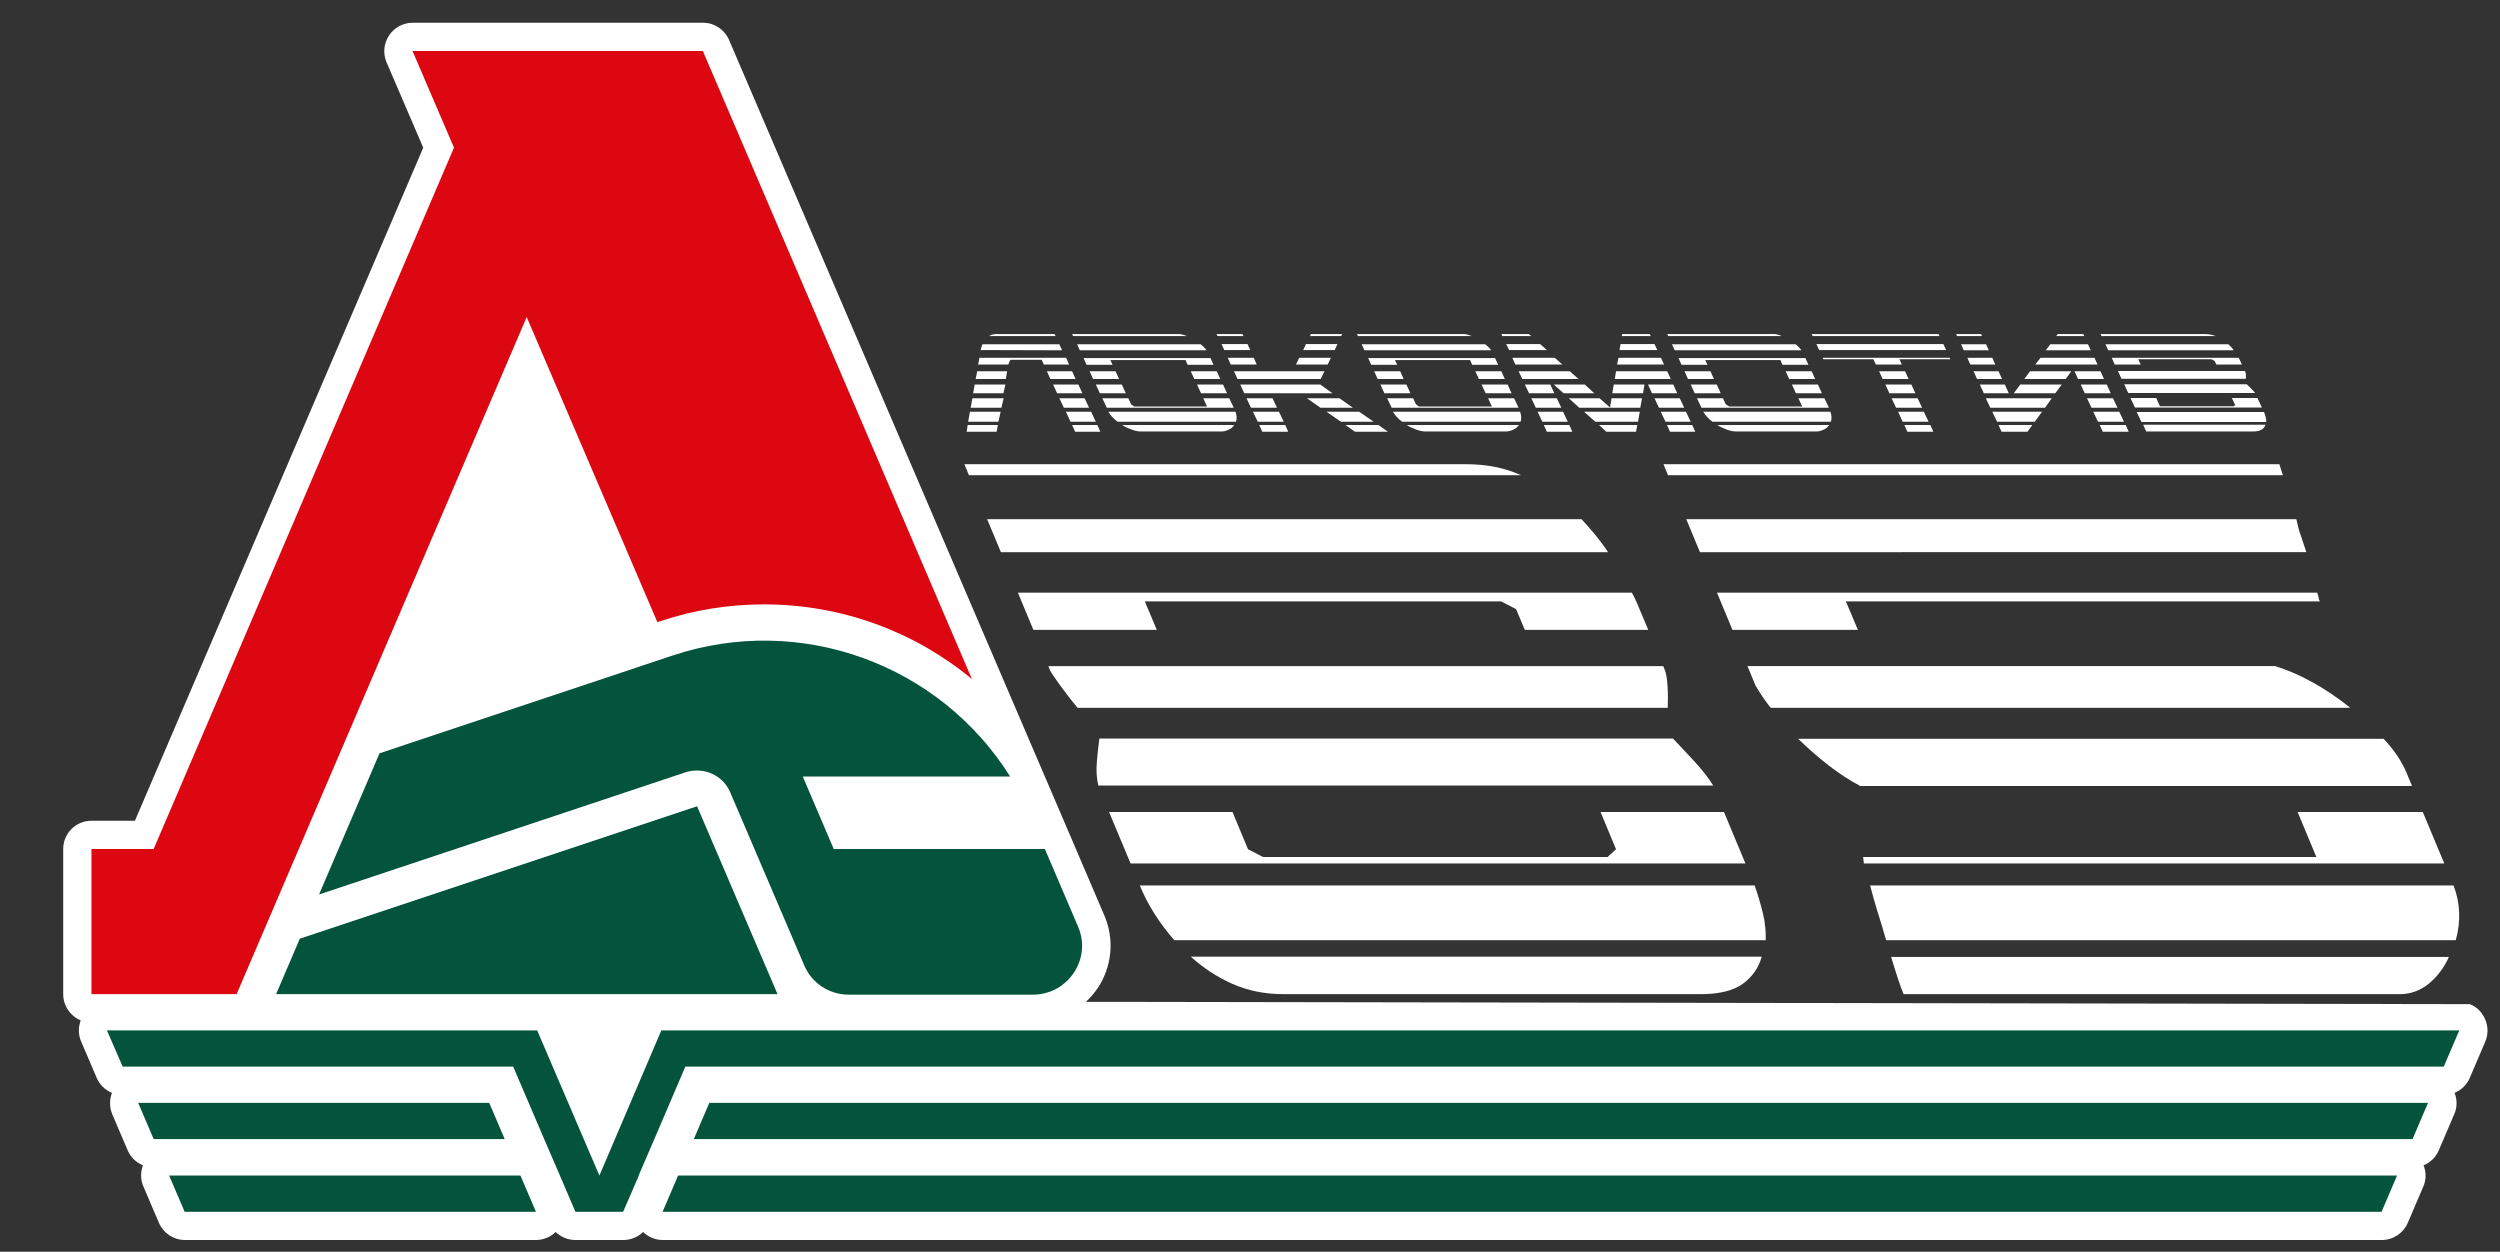
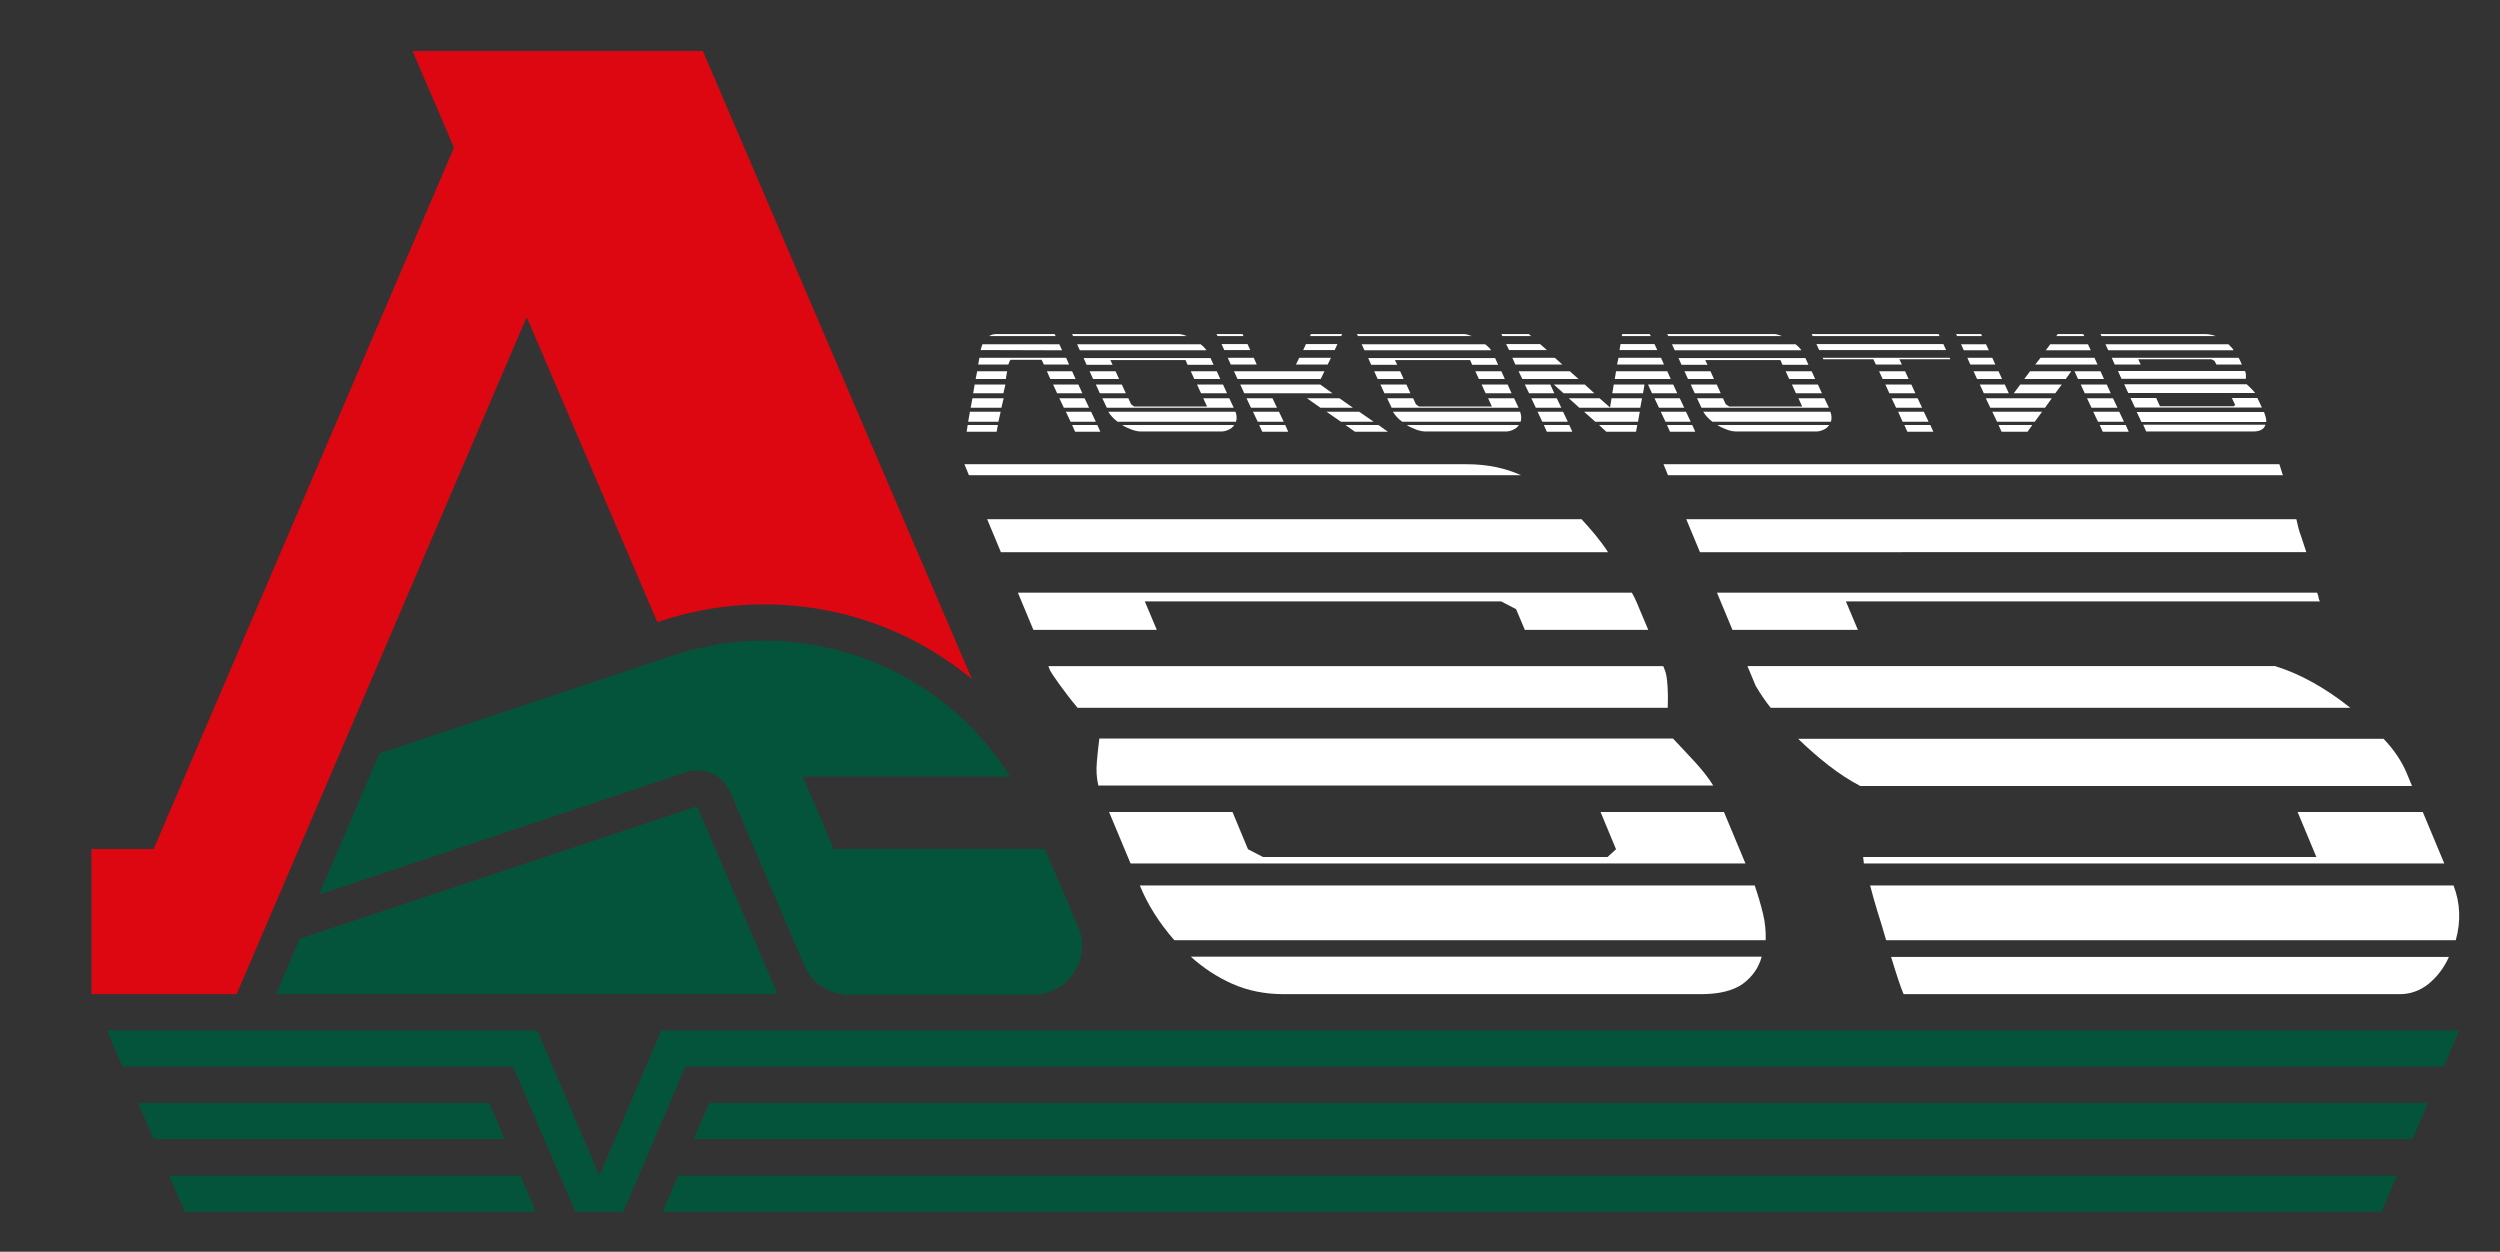
<svg xmlns="http://www.w3.org/2000/svg" xmlns:xlink="http://www.w3.org/1999/xlink" version="1.1" id="Layer_1" x="0px" y="0px" viewBox="0 0 1000.6 501" style="enable-background:new 0 0 1000.6 501;" xml:space="preserve">
  <rect x="0" y="0" width="1000.6" height="501" fill="#333333" stroke="none" />
  <style type="text/css">
	.st0{fill:#FFFFFF;}
	.st1{fill:#02543A;}
	.st2{fill:#03543B;}
	.st3{fill:#DC0711;}
</style>
-   <path class="st0" d="M988.5,401.9L458.6,401h-24c1.8-1.7,3.4-3.5,4.8-5.6c5.7-8.6,6.7-19.5,2.6-29l-13.3-31.1l-29.2-68.1L291.8,16  c-1.8-4.2-5.9-6.9-10.4-6.9H165.2c-3.8,0-7.4,1.9-9.5,5.1c-2.1,3.2-2.5,7.2-1,10.7l14.7,34.2L54,328.5H36.6  c-6.3,0-11.3,5.1-11.3,11.3v58.1c0,4.7,2.9,8.8,7,10.5c-1,2.7-1,5.8,0.2,8.5l6.2,14.5c1.2,2.8,3.4,4.9,6.1,6c-1,2.7-1,5.8,0.1,8.5  l6.2,14.5c1.2,2.8,3.4,4.9,6.1,6c-1,2.7-1,5.8,0.2,8.5l6.2,14.5c1.8,4.2,5.9,6.9,10.4,6.9h140.5c3,0,5.8-1.2,7.9-3.2  c2.1,2,4.9,3.2,7.9,3.2h19.2c3,0,5.8-1.2,7.9-3.2c2.1,2,4.9,3.2,7.9,3.2h688c4.5,0,8.6-2.7,10.4-6.9l6.2-14.5  c1.2-2.7,1.2-5.8,0.1-8.5c2.7-1.1,4.9-3.2,6.1-6l6.2-14.5c1.2-2.7,1.2-5.8,0.1-8.5c2.7-1.1,4.9-3.2,6.1-6l6.2-14.5  c1.5-3.5,1.1-7.5-1-10.7C992.5,404.2,990.6,402.7,988.5,401.9z" />
  <g>
    <path class="st1" d="M185.7,442.8" />
    <g>
      <polygon class="st2" points="195.8,441.4 55.3,441.4 61.5,455.9 202,455.9   " />
      <polygon class="st2" points="67.7,470.5 73.9,485 214.5,485 208.3,470.5   " />
      <polygon class="st2" points="280.5,412.4 273.9,412.4 264.7,412.4 239.9,470.5 215,412.4 209.3,412.4 199.2,412.4 42.8,412.4     49.1,426.9 205.4,426.9 205.4,426.9 211.6,441.4 211.6,441.4 217.8,455.9 217.8,455.9 224.1,470.5 224.1,470.5 230.3,485     249.4,485 255.7,470.5 255.6,470.5 261.9,455.9 261.9,455.9 268.1,441.4 268.1,441.4 274.3,426.9 274.3,426.9 978.1,426.9     984.3,412.4   " />
      <polygon class="st2" points="277.7,455.9 965.6,455.9 971.8,441.4 283.9,441.4   " />
      <polygon class="st2" points="265.2,485 953.2,485 959.4,470.5 271.4,470.5   " />
    </g>
  </g>
  <g>
    <path class="st0" d="M387.3,170.1h12.1l-0.5,2.7h-12L387.3,170.1z M388.2,164.8h12.3l-0.9,4h-12.1L388.2,164.8z M401.7,159.4   l-0.9,3.8h-12.3l0.7-3.8H401.7z M401.6,157.4h-12.1l0.6-3.5h12.3L401.6,157.4z M403.1,148.6c-0.1,0.6-0.2,1.1-0.3,1.7   c-0.1,0.5-0.2,1-0.2,1.4h-12.1l0.6-3.1H403.1z M404.6,144c-0.3,0-0.6,0.6-1,1.9h-12.1l0.5-2.7h34.7l1.2,2.7h-10.1l-0.9-1.9H404.6z    M392.5,140.1c0.1-0.4,0.2-0.8,0.3-1.1c0.1-0.4,0.3-0.8,0.4-1.2h30.8l1.1,2.4L392.5,140.1L392.5,140.1z M395.9,134.5   c0.8-0.5,1.8-0.8,3-0.8h23.2l0.4,0.8H395.9z M419,148.6h10.1l1.4,3.1h-10.1L419,148.6z M423.1,157.4l-1.6-3.5h10.1l1.6,3.5H423.1z    M424,159.4h10.1l1.8,3.8h-10.1L424,159.4z M426.6,164.8h10.1l1.9,4h-10.1L426.6,164.8z M430.3,172.8l-1.2-2.7h10.1l1.2,2.7H430.3z   " />
    <path class="st0" d="M471.8,133.7c0.9,0,1.9,0.3,3.2,0.8h-45.5l-0.4-0.8H471.8z M480.4,137.7c0.6,0.4,1.1,0.9,1.5,1.3   s0.7,0.8,1,1.2h-50.7l-1.1-2.4H480.4z M474.5,144.1h-30.1l0.9,1.9h-10.4l-1.2-2.7h50.8l1.2,2.7h-10.4L474.5,144.1z M436.1,148.6   h10.4l1.4,3.1h-10.4L436.1,148.6z M438.6,153.9H449l1.6,3.5h-10.4L438.6,153.9z M453.9,162.7h29.2l-1.5-3.3H492l1.8,3.8h-50.8   l-1.8-3.8h10.4l1.1,2.4L453.9,162.7z M494.5,164.8c0.5,1.4,0.6,2.8,0.2,4h-47.4c-1.6-1.2-2.8-2.5-3.7-4H494.5z M494,170.1   c-0.5,0.8-1.3,1.5-2.3,1.9c-1,0.5-2,0.7-3,0.7h-31.9c-1.1,0-2.3-0.2-3.7-0.7c-1.4-0.5-2.7-1.1-4-1.9H494z M476.6,148.6H487l1.4,3.1   H478L476.6,148.6z M479.1,153.9h10.4l1.6,3.5h-10.4L479.1,153.9z" />
    <path class="st0" d="M497.7,134.5h-10.4l-0.4-0.8h10.4L497.7,134.5z M488.9,137.7h10.4l1.1,2.4H490L488.9,137.7z M491.4,143.2h10.4   l1.2,2.7h-10.4L491.4,143.2z M493.9,148.6h36.2l-1.5,3.1h-33.3L493.9,148.6z M496.4,153.9h32l4.9,3.5H498L496.4,153.9z    M498.9,159.4h10.4l1.8,3.8h-10.4L498.9,159.4z M501.5,164.8h10.4l1.9,4h-10.4L501.5,164.8z M505.2,172.8l-1.2-2.7h10.4l1.2,2.7   H505.2z M520,143.2h12.7l-1.3,2.7h-12.7L520,143.2z M522.7,137.7h12.6l-1.1,2.4h-12.6L522.7,137.7z M523.1,159.4h13l5.4,3.8h-13   L523.1,159.4z M537.2,133.7l-0.4,0.8h-12.5l0.4-0.8H537.2z M530.9,164.8H544l5.8,4h-13.1L530.9,164.8z M538.5,170.1h13.2l3.8,2.7   h-13.2L538.5,170.1z" />
    <path class="st0" d="M585.8,133.7c0.9,0,1.9,0.3,3.2,0.8h-45.5l-0.4-0.8H585.8z M594.3,137.7c0.6,0.4,1.1,0.9,1.5,1.3   s0.8,0.8,1,1.2h-50.7l-1.1-2.4H594.3z M588.4,144.1h-30.1l0.9,1.9h-10.4l-1.2-2.7h50.8l1.2,2.7h-10.4L588.4,144.1z M550,148.6h10.4   l1.4,3.1h-10.4L550,148.6z M552.5,153.9h10.4l1.6,3.5h-10.4L552.5,153.9z M567.9,162.7h29.2l-1.5-3.3h10.4l1.8,3.8h-50.8l-1.8-3.8   h10.4l1.1,2.4L567.9,162.7z M608.4,164.8c0.5,1.4,0.6,2.8,0.2,4h-47.4c-1.6-1.2-2.8-2.5-3.7-4H608.4z M607.9,170.1   c-0.5,0.8-1.3,1.5-2.3,1.9c-1,0.5-2,0.7-3,0.7h-31.9c-1.1,0-2.3-0.2-3.7-0.7c-1.4-0.5-2.7-1.1-4-1.9H607.9z M590.5,148.6h10.4   l1.4,3.1h-10.4L590.5,148.6z M593,153.9h10.4l1.6,3.5h-10.4L593,153.9z" />
    <path class="st0" d="M611.9,133.7l0.9,0.8h-11.5l-0.4-0.8H611.9z M602.8,137.7h13.6l2.7,2.4h-15.1L602.8,137.7z M605.3,143.2h17   l3,2.7h-18.8L605.3,143.2z M607.8,148.6h20.5l3.5,3.1h-22.5L607.8,148.6z M610.3,153.9h10.2l1.6,3.5H612L610.3,153.9z M612.9,159.4   h10.2l1.8,3.8h-10.2L612.9,159.4z M615.4,164.8h10.2l1.9,4h-10.2L615.4,164.8z M619.1,172.8l-1.2-2.7h10.2l1.2,2.7H619.1z    M621.9,153.9h12.4l3.8,3.5h-12.3L621.9,153.9z M644.4,163.1l0.6-3.7h12.2l-0.7,3.8h-24.4l-4.2-3.8h12.3L644.4,163.1z M634,164.8   h22.3l-0.7,4h-17.1L634,164.8z M642.9,172.8l-2.9-2.7h15.3l-0.5,2.7H642.9z M645.9,153.9h12.3l-0.6,3.5h-12.3L645.9,153.9z    M646.8,148.6h20.5l1.4,3.1h-22.4L646.8,148.6z M647.8,143.2h17l1.2,2.7h-18.8L647.8,143.2z M648.6,137.7h13.6l1.1,2.4h-15.1   L648.6,137.7z M649.3,133.7h11l0.4,0.8h-11.6L649.3,133.7z M659.6,153.9h10.1l1.6,3.5h-10.1L659.6,153.9z M662.2,159.4h10.1   l1.8,3.8h-10.1L662.2,159.4z M664.7,164.8h10.1l1.9,4h-10.1L664.7,164.8z M668.4,172.8l-1.2-2.7h10.1l1.2,2.7H668.4z" />
    <path class="st0" d="M710,133.7c0.9,0,1.9,0.3,3.2,0.8h-45.5l-0.4-0.8H710z M718.5,137.7c0.6,0.4,1.1,0.9,1.5,1.3   c0.4,0.4,0.7,0.8,1,1.2h-50.7l-1.1-2.4H718.5z M712.6,144.1h-30.1l0.9,1.9H673l-1.2-2.7h50.8l1.2,2.7h-10.4L712.6,144.1z    M674.2,148.6h10.4l1.4,3.1h-10.4L674.2,148.6z M676.7,153.9h10.4l1.6,3.5h-10.4L676.7,153.9z M692.1,162.7h29.2l-1.5-3.3h10.4   l1.8,3.8H681l-1.8-3.8h10.4l1.1,2.4L692.1,162.7z M732.6,164.8c0.5,1.4,0.6,2.8,0.2,4h-47.4c-1.6-1.2-2.8-2.5-3.7-4H732.6z    M732.1,170.1c-0.5,0.8-1.3,1.5-2.3,1.9c-1,0.5-2,0.7-3,0.7H695c-1.1,0-2.3-0.2-3.7-0.7c-1.4-0.5-2.7-1.1-4-1.9H732.1z    M714.7,148.6h10.4l1.4,3.1h-10.4L714.7,148.6z M717.2,153.9h10.4l1.6,3.5h-10.4L717.2,153.9z" />
    <path class="st0" d="M725.1,133.7h50.8l0.4,0.8h-50.8L725.1,133.7z M727,137.7h50.8l1.1,2.4h-50.8L727,137.7z M729.8,143.8   l-0.3-0.6h50.8l0.3,0.6h-20.4l1,2.1h-10.4l-1-2.1H729.8z M752.1,148.6h10.4l1.4,3.1h-10.4L752.1,148.6z M754.6,153.9H765l1.6,3.5   h-10.4L754.6,153.9z M757.1,159.4h10.4l1.8,3.8h-10.4L757.1,159.4z M759.7,164.8H770l1.9,4h-10.4L759.7,164.8z M763.4,172.8   l-1.2-2.7h10.4l1.2,2.7H763.4z" />
    <path class="st0" d="M793.3,134.5h-10l-0.4-0.8h10L793.3,134.5z M796,140.2h-10l-1.1-2.4h10L796,140.2z M798.6,145.9h-10l-1.2-2.7   h10L798.6,145.9z M801.3,151.7h-10l-1.4-3.1h10L801.3,151.7z M804,157.4h-10l-1.6-3.5h10L804,157.4z M818.5,163.2h-21.9l-1.8-3.8   h26.4L818.5,163.2z M814.4,168.8h-15.1l-1.9-4h19.9L814.4,168.8z M801.1,172.8l-1.2-2.7h13.5l-1.9,2.7H801.1z M822.6,157.4H806   l2.6-3.5h16.6L822.6,157.4z M826.8,151.7h-16.6l2.3-3.1H829L826.8,151.7z M839.5,145.9h-24.9l2.1-2.7h21.6L839.5,145.9z    M836.8,140.2h-18l1.8-2.4h15.1L836.8,140.2z M833.8,133.7l0.4,0.8H823l0.6-0.8H833.8z M842.1,151.7h-10.4l-1.4-3.1h10.4   L842.1,151.7z M844.8,157.4h-10.4l-1.6-3.5h10.4L844.8,157.4z M847.5,163.2h-10.4l-1.8-3.8h10.4L847.5,163.2z M850.1,168.8h-10.4   l-1.9-4h10.4L850.1,168.8z M841.6,172.8l-1.2-2.7h10.4l1.2,2.7H841.6z" />
    <path class="st0" d="M882.3,133.7c1.7,0,3.2,0.3,4.5,0.8h-45.7l-0.4-0.8H882.3z M891.8,137.7c0.4,0.4,0.8,0.8,1.2,1.2   c0.4,0.4,0.7,0.8,1,1.3h-50.2l-1.1-2.4H891.8z M886.3,144.4l-1.2-0.6h-29.3l1,2.1h-10.4l-1.2-2.7h50.8c0.1,0.2,0.3,0.5,0.6,1.2   l0.7,1.5h-10.2L886.3,144.4z M898.7,148.9c0.1,0.2,0.2,0.6,0.2,1.1c0,0.5,0,1.1,0,1.6h-49.8l-1.4-3.1h50.8L898.7,148.9z    M899.3,153.9c0.6,0.5,1.2,1.1,1.8,1.7c0.6,0.6,1.1,1.2,1.5,1.7h-50.8l-1.6-3.5H899.3z M893.9,162.7l0.7-0.6l-1.3-2.8h10.2l1.8,3.8   h-50.8l-1.8-3.8H863l1.5,3.3H893.9z M906.1,164.8c0.3,0.7,0.5,1.4,0.7,2.1c0.2,0.7,0.3,1.3,0.2,2h-49.9l-1.9-4H906.1z M906.7,170.1   c-0.3,0.8-0.8,1.5-1.6,1.9c-0.8,0.5-2,0.7-3.5,0.7H859l-1.2-2.7H906.7z" />
  </g>
  <g>
    <path class="st0" d="M386,185.8h201c8.1,0,15.4,1.5,21.8,4.4h-221L386,185.8z M633,207.8c1.9,2.1,3.8,4.2,5.6,6.4   c1.8,2.2,3.5,4.5,5,6.8H400.6l-5.5-13.2H633z M463,252.1h-49.4l-6.2-14.9h245.7c0.6,0.9,1.7,3.1,3.1,6.6l3.5,8.3h-49.4l-3.5-8.3   l-6-3.1H458.2L463,252.1z M419.6,266.6h246.1l0.7,1.8c0.5,1.2,0.8,3.2,1,6.1c0.2,2.9,0.2,5.9,0.1,8.8H431.3   c-2.7-3.2-5.1-6.4-7.3-9.4c-2.2-3.1-3.4-4.9-3.7-5.5L419.6,266.6z M669.6,295.6c2.8,2.9,5.7,6.1,8.8,9.4c3.1,3.4,5.5,6.5,7.3,9.4   H439.6c-0.7-2.9-0.9-6.1-0.6-9.4c0.3-3.4,0.6-6.5,1-9.4H669.6z M643.4,343l3.4-3.1l-6.2-14.9H690l8.6,20.6H452.5l-8.6-20.6h49.4   l6.2,14.9l6,3.1H643.4z M702.3,354.4c1.3,3.8,2.4,7.5,3.3,11.2c0.9,3.7,1.2,7.2,1.1,10.7H470c-6.1-7-10.7-14.3-13.8-21.9H702.3z    M705.1,382.9c-1.2,4.5-3.8,8.1-7.6,10.9c-3.8,2.7-9.4,4.1-16.7,4.1H513.8c-7.6,0-14.4-1.4-20.5-4.1c-6.1-2.7-11.6-6.3-16.7-10.9   H705.1z" />
    <path class="st0" d="M665.8,185.8h246.5l1.4,4.4H667.6L665.8,185.8z M919.1,207.8c0.5,2.4,1,4.5,1.8,6.6c0.7,2.1,1.4,4.2,2.2,6.6   H680.4l-5.5-13.2H919.1z M927.4,237.2c0.4,0.9,0.6,1.7,0.7,2.6l0.4,0.9H738.8l4.8,11.4h-50.2l-6.2-14.9H927.4z M708.7,283.3   c-2.3-2.9-4.3-5.9-6-8.8l-3.3-7.9h211.2c10.2,3.2,20.2,8.8,30.1,16.7H708.7z M980.2,382.9c-2,4.5-4.8,8.1-8.2,10.9   c-3.4,2.7-7.3,4.1-11.4,4.1H761.9c-1.3-3-2.9-8-5-14.9H980.2z M744.4,314.5c-4.4-2.3-8.6-5.1-12.7-8.3c-4.1-3.2-8.1-6.7-12-10.5   H954c4.2,4.4,7.2,8.9,9.2,13.6l2.2,5.3H744.4z M982,354.4c2.7,7,3,14.3,0.9,21.9H754.9c-1.2-4.1-2.3-8-3.5-11.6   c-1.1-3.7-2.1-7.1-2.9-10.3H982z M919.6,325h50.1l8.6,20.6H746l-0.3-2.6h181.4L919.6,325z" />
  </g>
  <path class="st3" d="M281.3,20.4h-24.9h-58.1h-33.2l16.6,38.7L61.5,339.8H36.6v58.1h58.1l116.1-271L263.1,249l1.3-0.4  c13.4-4.5,27.3-6.7,41.4-6.7c31.1,0,60.3,10.9,83.2,29.9L281.3,20.4z" />
  <path class="st2" d="M120,375.7l159-53l32.2,75.2H110.5L120,375.7z M431.5,370.9l-13.3-31.1h-84.5l-12.4-29h83  c-28-44.7-83.7-65.6-135.2-48.4l-117.2,39.1l-24.2,56.5l146.7-48.9c1.5-0.5,3.1-0.7,4.6-0.7c5.7,0,11,3.3,13.3,8.8l29.6,69.2  c3,7.1,10,11.7,17.8,11.7h74C427.6,397.9,437,383.7,431.5,370.9z" />
  <g>
    <defs>
      <path id="SVGID_1_" d="M281.3,20.4h-24.9h-58.1h-33.2l16.6,38.7L61.5,339.8H36.6v58.1h58.1l116.1-271L263.1,249l1.3-0.4    c13.4-4.5,27.3-6.7,41.4-6.7c31.1,0,60.3,10.9,83.2,29.9L281.3,20.4z" />
    </defs>
    <clipPath id="SVGID_2_">
      <use xlink:href="#SVGID_1_" style="overflow:visible;" />
    </clipPath>
  </g>
</svg>